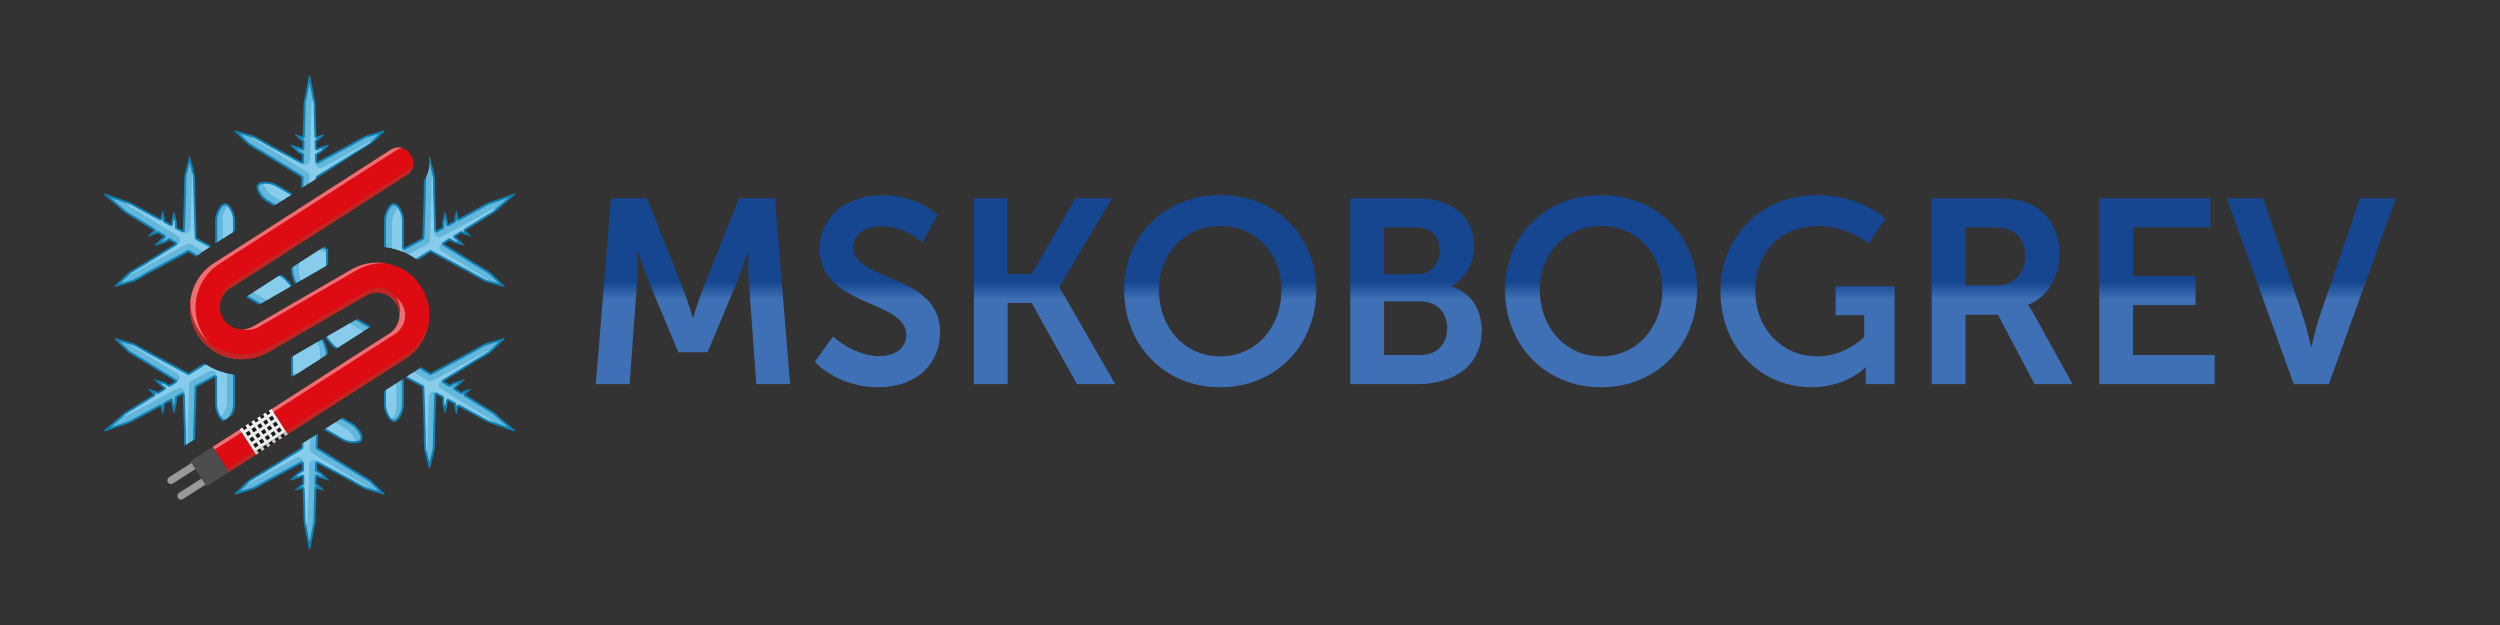
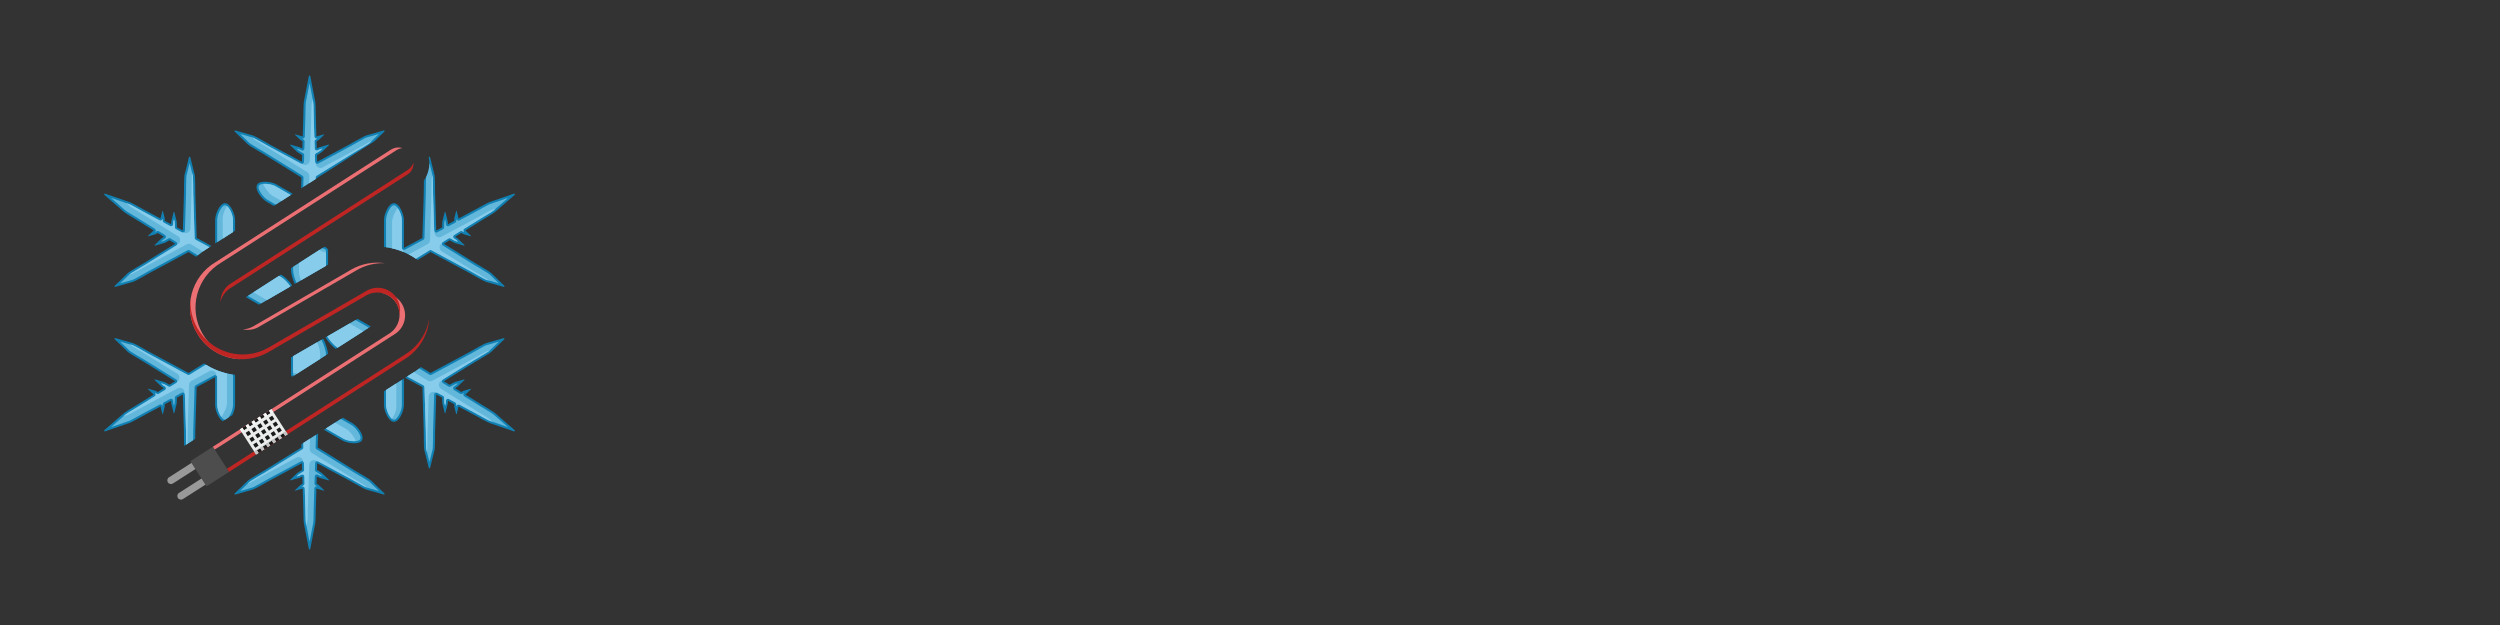
<svg xmlns="http://www.w3.org/2000/svg" xml:space="preserve" width="120mm" height="30mm" style="shape-rendering:geometricPrecision; text-rendering:geometricPrecision; image-rendering:optimizeQuality; fill-rule:evenodd; clip-rule:evenodd" viewBox="0 0 12000000 3000000">
  <rect x="0" y="0" width="12000000" height="3000000" fill="#333333" stroke="none" />
  <defs>
    <style type="text/css">  .fil0 {fill:#1181B4} .fil1 {fill:#63B7DB} .fil2 {fill:#88CCEB} .fil8 {fill:#1A1A1A;fill-rule:nonzero} .fil3 {fill:#4D4D4D;fill-rule:nonzero} .fil5 {fill:#999999;fill-rule:nonzero} .fil7 {fill:#BE2523;fill-rule:nonzero} .fil10 {fill:#C2C2C2;fill-rule:nonzero} .fil4 {fill:#DE0B12;fill-rule:nonzero} .fil6 {fill:#EB6F73;fill-rule:nonzero} .fil9 {fill:#EBECEC;fill-rule:nonzero} .fil11 {fill:whitesmoke;fill-rule:nonzero} .fil12 {fill:url(#id0)}  </style>
    <linearGradient id="id0" gradientUnits="userSpaceOnUse" x1="7.18e+006" y1="936530" x2="7.18e+006" y2="1.85883e+006">
      <stop offset="0" style="stop-color:#15468F" />
      <stop offset="0.451" style="stop-color:#15468F" />
      <stop offset="0.541" style="stop-color:#3F70B5" />
      <stop offset="1" style="stop-color:#3F70B5" />
    </linearGradient>
  </defs>
  <g id="Слой_x0020_1">
    <g id="_1274884672">
      <g>
        <path class="fil0" d="M504810 929730l116760 40160c10870,3750 53890,28190 64030,33630l85060 45690c110,-1270 220,-2220 350,-2750l8440 -33480c150,-610 610,-1080 1240,-1080 630,0 1090,470 1240,1080l8430 33480c410,1650 650,7350 770,13740l30250 16240c180,-6570 460,-11980 920,-13780l11190 -44430c200,-810 810,-1430 1650,-1430 830,0 1440,620 1650,1430l11180 44430c780,3080 1050,16740 1190,28700l28410 15250 5400 -175690c320,-10470 80,-80640 2630,-90810l21500 -85360c380,-1550 1560,-2740 3160,-2740 1600,-10 2790,1190 3160,2740l21500 85360c2560,10160 2320,80340 2630,90810l6510 211410 70650 37940 -20030 12850c-19130,11410 -36880,24620 -53050,39380l-36660 -22690 -186140 99960c-9230,4960 -69890,40260 -79970,43130l-84670 24070c-1540,440 -3160,10 -3950,-1370 -800,-1390 -360,-3000 780,-4120l63190 -61290c7520,-7300 68420,-42180 77320,-47690l149280 -92410 -27330 -16930c-10420,5870 -22400,12460 -25460,13330l-44060 12530c-810,220 -1650,10 -2070,-720 -410,-720 -180,-1560 410,-2140l32890 -31910c1330,-1290 5870,-4240 11480,-7680l-29190 -18070c-5600,3070 -10650,5730 -12290,6190l-33210 9440c-600,180 -1230,20 -1550,-530 -320,-550 -140,-1180 310,-1610l24780 -24050c390,-380 1160,-960 2210,-1670l-82110 -50830c-9780,-6060 -52450,-31090 -61130,-38640l-93170 -81040c-1320,-1160 -1740,-3000 -860,-4520 880,-1520 2680,-2080 4350,-1510zm527800 239050l0 -112680c0,-27550 21610,-80790 47640,-80800 26230,10 48120,52840 48120,80800l0 51230 -95760 61450zm316110 149390l5050 2920c13390,7720 33070,26810 48900,48710l-159880 92620 -58700 -33890c-1280,-740 -2390,-1600 -3350,-2570l167980 -107790zm65850 44730c-11050,-24650 -17730,-51220 -17730,-66680l0 -8920 160520 -103000c9790,3590 17370,9420 17370,18700l0 67110 -160160 92790zm-100480 -374730l-34040 -19650c-24210,-13980 -59020,-59350 -45910,-82060 13020,-22550 69940,-14640 93790,-870l76870 44380 -90710 58200zm131190 -84180l1600 -51970 -179820 -111340c-8910,-5500 -69810,-40390 -77330,-47680l-63180 -61300c-1150,-1100 -1590,-2730 -790,-4110 800,-1380 2420,-1810 3950,-1370l84680 24070c10080,2860 70730,38160 79960,43120l154860 83160 990 -32220c-10290,-6090 -21980,-13170 -24260,-15380l-32890 -31910c-600,-570 -820,-1410 -410,-2130 420,-730 1260,-950 2060,-720l44070 12520c1790,510 6620,2970 12400,6100l1050 -34310c-5470,-3310 -10290,-6360 -11500,-7540l-24780 -24040c-450,-440 -630,-1070 -310,-1620 310,-540 940,-710 1540,-530l33220 9440c520,140 1410,520 2550,1060l2970 -96510c350,-11490 690,-60980 2890,-72270l23600 -121190c330,-1720 1720,-3010 3480,-3010 1760,0 3150,1290 3480,3010l23600 121190c2190,11300 2540,60770 2890,72270l2970 96520c1140,-550 2030,-930 2560,-1070l33210 -9440c600,-180 1240,-10 1550,530 320,550 140,1180 -310,1620l-24780 24040c-1220,1180 -6040,4230 -11510,7540l1050 34310c5780,-3120 10610,-5590 12400,-6100l44070 -12520c810,-230 1650,-10 2070,720 410,720 190,1560 -420,2130l-32880 31910c-2280,2210 -13980,9290 -24270,15380l990 32130 154680 -83070c9220,-4960 69880,-40260 79960,-43120l84670 -24070c1530,-440 3160,-10 3960,1370 800,1380 360,3010 -800,4110l-48070 46640 -226920 145600 -45160 27970 30 990 -79620 51090zm397820 281690l0 -129580c10,-27960 21890,-80790 48120,-80800 26030,10 47640,53250 47650,80800l0 133780 88550 -47550 6500 -211410c210,-6910 180,-39790 870,-64290 23900,-32880 30860,-73450 23210,-111690l50 -190c380,-1550 1560,-2750 3160,-2740 1600,0 2780,1190 3170,2740l21490 85360c2560,10170 2310,80340 2640,90810l5400 175690 28400 -15250c140,-11960 420,-25620 1200,-28700l11180 -44430c200,-810 820,-1430 1650,-1430 830,0 1440,620 1650,1430l11190 44430c450,1800 740,7210 910,13780l30250 -16240c130,-6390 360,-12090 770,-13740l8440 -33480c140,-610 610,-1080 1230,-1080 630,0 1100,470 1250,1080l8430 33480c130,530 250,1480 350,2750l85070 -45690c10130,-5440 53150,-29880 64030,-33630l116760 -40160c1660,-570 3460,-10 4340,1510 880,1520 460,3360 -860,4520l-93160 81040c-8690,7550 -51360,32580 -61140,38640l-82100 50830c1040,710 1820,1290 2210,1670l24770 24050c450,430 630,1060 310,1610 -310,550 -940,710 -1550,530l-33210 -9440c-1630,-460 -6680,-3120 -12290,-6190l-29180 18070c5600,3440 10140,6390 11480,7680l32880 31910c600,580 830,1420 410,2140 -410,730 -1250,940 -2060,720l-44070 -12530c-3050,-870 -15030,-7460 -25460,-13330l-27320 16930 149270 92410c8910,5510 69810,40390 77330,47690l63180 61290c1140,1120 1590,2730 790,4120 -800,1380 -2420,1810 -3960,1370l-84670 -24070c-10080,-2870 -70740,-38170 -79960,-43130l-186150 -99960 -61510 38090c-32540,-24010 -69560,-41980 -109520,-52680 -17280,-4630 -34790,-7800 -52370,-9540zm-126600 344830l63240 36510 -168290 107740c-15090,-10950 -35010,-32080 -49480,-54720l154530 -89530zm304090 231440l45820 28370 186330 -100070c9230,-4960 69890,-40260 79960,-43130l84680 -24070c1530,-430 3150,-10 3950,1380 810,1380 360,3000 -780,4110l-63180 61300c-7530,7300 -68430,42170 -77340,47680l-149450 92530 27420 16970c10420,-5870 22400,-12450 25450,-13320l44070 -12530c810,-230 1650,-10 2060,710 420,730 190,1570 -410,2150l-32880 31910c-1330,1280 -5880,4240 -11480,7680l29190 18070c5600,-3080 10650,-5730 12280,-6190l33210 -9440c610,-180 1240,-10 1550,530 320,550 140,1180 -310,1610l-24770 24040c-390,380 -1170,970 -2210,1680l82100 50830c9780,6050 52460,31090 61140,38640l93160 81040c1330,1150 1740,2990 860,4510 -870,1520 -2680,2080 -4340,1510l-116760 -40160c-10880,-3740 -53890,-28180 -64030,-33630l-85070 -45690c-100,1270 -220,2220 -350,2760l-8430 33480c-150,610 -620,1070 -1250,1080 -620,0 -1090,-470 -1230,-1080l-8440 -33480c-410,-1650 -640,-7360 -770,-13750l-30250 -16240c-170,6570 -460,11990 -910,13790l-11190 44430c-210,810 -820,1430 -1650,1430 -830,0 -1450,-620 -1650,-1430l-11180 -44430c-780,-3080 -1060,-16750 -1200,-28710l-28310 -15210 -5400 175490c-320,10470 -70,80650 -2630,90810l-21500 85360c-380,1550 -1560,2750 -3160,2750 -1600,0 -2780,-1200 -3170,-2750l-21490 -85360c-2560,-10160 -2320,-80340 -2640,-90810l-6500 -211190 -82830 -44490 33820 -21650c14900,-8880 28960,-18870 42090,-29820zm-81720 55190l-10 126960c0,27540 -21610,80790 -47640,80790 -26230,0 -48110,-52840 -48120,-80790l0 -65650 95770 -61310zm-387220 -191120c12880,24810 21370,53910 22850,72400l-172080 110160c-3430,-2990 -5580,-6700 -5580,-11560l0 -81310 154810 -89690zm93970 378860l46100 26620c24210,13980 59020,59350 45910,82060 -13020,22550 -69940,14640 -93790,870l-89040 -51400 90820 -58150zm-118680 75990l-2070 67240 179650 111230c8910,5500 69810,40390 77330,47680l63170 61300c1160,1100 1600,2730 800,4110 -800,1380 -2430,1810 -3960,1370l-84670 -24070c-10080,-2860 -70740,-38160 -79960,-43120l-154680 -83070 -990 32130c10290,6090 21990,13170 24270,15380l32880 31910c610,570 830,1410 420,2130 -420,730 -1260,950 -2070,720l-44070 -12520c-1790,-510 -6620,-2980 -12400,-6100l-1050 34310c5470,3310 10290,6360 11510,7540l24780 24040c450,440 630,1070 310,1620 -310,540 -950,710 -1550,530l-33210 -9440c-530,-140 -1420,-520 -2560,-1070l-2970 96520c-350,11500 -700,60970 -2890,72270l-23600 121190c-330,1720 -1720,3010 -3480,3010 -1760,0 -3150,-1290 -3480,-3010l-23600 -121190c-2200,-11290 -2540,-60780 -2890,-72270l-2970 -96510c-1140,540 -2030,920 -2550,1060l-33220 9440c-600,180 -1230,10 -1540,-530 -320,-550 -140,-1180 310,-1620l24780 -24040c1210,-1180 6030,-4230 11500,-7540l-1050 -34310c-5780,3130 -10610,5590 -12400,6100l-44070 12520c-800,230 -1640,10 -2060,-720 -410,-720 -190,-1560 410,-2130l32890 -31910c2280,-2210 13970,-9290 24260,-15380l-990 -32220 -154860 83160c-9230,4960 -69880,40260 -79960,43120l-84680 24070c-1530,440 -3150,10 -3950,-1370 -800,-1380 -360,-3010 790,-4110l63180 -61300c7520,-7290 68420,-42180 77330,-47680l179820 -111340 -470 -15570 80530 -51560zm-399370 -281920c530,2700 800,5480 800,8320l0 136830c0,13230 -4910,32030 -12850,48170l-46160 29550c-20900,-11710 -36750,-54140 -36750,-77720l0 -133800 -88650 47610 -6500 211190c-140,4520 -170,20220 -370,37400l-53120 34010c-930,-24730 -860,-63810 -1090,-71410l-5400 -175490 -28320 15210c-130,11960 -410,25630 -1190,28710l-11180 44430c-210,810 -820,1430 -1650,1430 -840,0 -1450,-620 -1650,-1430l-11190 -44430c-460,-1800 -740,-7220 -920,-13790l-30250 16240c-130,6390 -360,12100 -770,13750l-8430 33480c-150,610 -610,1080 -1240,1080 -630,-10 -1090,-470 -1240,-1080l-8440 -33480c-130,-540 -240,-1490 -350,-2760l-85060 45690c-10140,5450 -53160,29890 -64040,33630l-116760 40160c-1660,570 -3460,10 -4340,-1510 -880,-1520 -460,-3360 860,-4510l93160 -81040c8680,-7550 51360,-32590 61140,-38640l82110 -50830c-1050,-710 -1820,-1300 -2210,-1680l-24780 -24040c-450,-430 -630,-1060 -310,-1610 320,-540 950,-710 1550,-530l33210 9440c1640,460 6680,3110 12280,6190l29190 -18070c-5600,-3440 -10140,-6400 -11470,-7680l-32890 -31910c-590,-580 -820,-1420 -410,-2150 420,-720 1260,-940 2070,-710l44060 12530c3060,870 15030,7450 25450,13320l27420 -16970 -149450 -92530c-8910,-5510 -69810,-40380 -77330,-47680l-63180 -61300c-1140,-1110 -1590,-2730 -790,-4110 800,-1390 2420,-1810 3950,-1380l84680 24070c10070,2870 70740,38170 79960,43130l186330 100070 73860 -45730c29860,20220 63150,35540 98770,45080 16460,4410 33140,7500 49880,9280z" />
        <path class="fil1" d="M532810 949910l68220 59360c7300,6350 20480,13780 28910,18950 10280,6300 20700,12390 30940,18730l82100 50830c2960,1830 4640,4780 4730,8250 80,3470 -1470,6500 -4340,8460 -300,210 -630,430 -810,550 3110,-1230 7240,-3710 10120,-5290 3240,-1780 6910,-1690 10050,260l29190 18070c3030,1880 4730,4940 4730,8500 -10,3560 -1720,6620 -4760,8490 -2850,1750 -7390,4320 -9750,6340l-9310 9030 12300 -3490c6350,-2220 17310,-9020 23450,-12480 3260,-1830 6980,-1760 10150,210l27330 16920c3020,1870 4720,4930 4720,8490 0,3550 -1700,6610 -4720,8480l-149280 92410c-12830,7950 -26200,15430 -39200,23190 -8020,4790 -16030,9610 -23920,14620 -3340,2110 -9740,5890 -12510,8550l-44050 42740 59040 -16780c3690,-1070 10160,-4720 13660,-6550 8280,-4330 16460,-8860 24620,-13410 13220,-7370 26380,-15210 39690,-22350l186140 -99980c3220,-1720 6860,-1620 9970,310l39220 24280c14020,-12000 29140,-22880 45240,-32480l10420 -6680 -65760 -35320c-3230,-1740 -5140,-4830 -5250,-8490l-6510 -211400c-460,-15090 -250,-30420 -480,-45540 -140,-9350 -310,-18700 -700,-28030 -160,-3950 -240,-11390 -1150,-15110l-14990 -59510 -14980 59510c-930,3720 -1000,11160 -1160,15110 -390,9330 -560,18690 -700,28030 -220,15120 -20,30450 -470,45540l-5410 175690c-110,3550 -1900,6550 -4990,8330 -3070,1780 -6570,1840 -9700,150l-28410 -15250c-3290,-1760 -5220,-4950 -5260,-8670 -80,-7060 320,-19950 -880,-26390l-3170 -12550 -3120 12380c-610,3230 -570,8450 -660,11790 -100,3560 -1890,6580 -4970,8360 -3080,1790 -6590,1850 -9720,160l-30250 -16240c-3260,-1750 -5180,-4890 -5250,-8590 -70,-3380 20,-8380 -460,-11400 -40,330 -70,680 -90,990 -270,3470 -2120,6310 -5170,7970 -3040,1670 -6440,1680 -9500,40l-85060 -45680c-10610,-5710 -21100,-11690 -31700,-17430 -8690,-4720 -21720,-12420 -30860,-15570l-85510 -29410zm656860 470320l63080 36420 141160 -81780c-13250,-18290 -30410,-36650 -45130,-45140l-9510 -5490 -149600 95990zm-201520 330380l-77840 48190c-3110,1930 -6740,2040 -9970,310l-186330 -100070c-13310,-7140 -26470,-14990 -39680,-22350 -8160,-4560 -16350,-9090 -24630,-13420 -3490,-1830 -9970,-5480 -13660,-6550l-59030 -16780 44040 42740c2780,2660 9180,6440 12520,8560 7880,5000 15900,9830 23920,14620 12990,7750 26370,15230 39200,23180l149450 92520c3020,1880 4730,4930 4730,8490 0,3560 -1710,6610 -4730,8490l-27420 16960c-3170,1970 -6880,2050 -10140,220 -6150,-3460 -17100,-10260 -23280,-12420l-12460 -3540 9170 8900c2490,2140 7030,4710 9870,6460 3040,1860 4750,4920 4760,8490 10,3560 -1690,6620 -4730,8490l-29180 18070c-3150,1950 -6830,2050 -10070,260 -2960,-1630 -7240,-4200 -10100,-5300 260,200 550,380 800,560 2870,1960 4420,4980 4340,8460 -90,3470 -1770,6420 -4730,8260l-82090 50830c-10250,6330 -20670,12430 -30940,18730 -8440,5160 -21610,12590 -28910,18940l-68220 59360 85500 -29410c9150,-3150 22180,-10850 30870,-15560 10600,-5750 21090,-11730 31690,-17430l85070 -45690c3060,-1640 6460,-1630 9500,40 3050,1650 4900,4510 5170,7970 30,360 60,770 70,980 490,-3300 410,-8110 480,-11390 80,-3700 2000,-6830 5250,-8580l30250 -16250c3130,-1690 6640,-1630 9720,160 3080,1790 4870,4800 4970,8360 90,3340 50,8560 620,11620l3170 12560 3110 -12380c1250,-6610 850,-19500 930,-26560 40,-3730 1970,-6910 5250,-8680l28320 -15210c3140,-1680 6640,-1630 9710,160 3090,1770 4880,4770 4990,8320l5400 175490c460,15090 250,30420 480,45540 90,6640 210,13280 400,19920l33300 -21310c190,-14670 10,-29510 450,-44140l6510 -211200c110,-3660 2020,-6750 5250,-8480l88650 -47610c3180,-1700 6740,-1630 9840,230 3090,1850 4850,4950 4850,8560l10 133800c0,11670 4210,26070 8630,36780 4000,9710 16250,33900 28940,34030l15620 -10010c6450,-7860 11620,-18400 14010,-24160 4450,-10710 8600,-24970 8600,-36640l0 -136830c0,-3310 -490,-6550 -1410,-9630 -13190,-1840 -26300,-4490 -39290,-7970 -31990,-8570 -62110,-21800 -89540,-39060zm418670 -40680l0 87090c0,2200 1940,4160 4570,5830l153370 -98190 0 -860c0,-20170 -10310,-50250 -21820,-72730l-136120 78860zm49380 416220l660 21550c110,3660 -1610,6860 -4720,8780l-179830 111340c-12840,7950 -26210,15430 -39200,23180 -8020,4790 -16030,9620 -23930,14620 -3330,2120 -9730,5900 -12500,8560l-44050 42730 59030 -16780c3700,-1060 10160,-4720 13670,-6550 8270,-4320 16470,-8850 24630,-13400 13210,-7380 26370,-15220 39670,-22360l154860 -83170c3130,-1680 6620,-1630 9700,150 3090,1780 4880,4780 4990,8340l990 32220c110,3730 -1680,6990 -4890,8890 -6060,3600 -17430,9690 -22400,13960l-9300 9020 12300 -3490c3100,-1080 7600,-3730 10540,-5320 3130,-1700 6640,-1660 9730,120 3080,1770 4880,4780 4990,8340l1050 34320c120,3690 -1630,6920 -4800,8840 -2890,1750 -7270,4180 -9650,6100 310,-140 620,-280 910,-420 3130,-1490 6520,-1320 9480,490 2970,1800 4680,4740 4790,8210l2960 96510c370,12040 440,24110 750,36170 270,9880 110,25000 1970,34500l17280 88760 17280 -88760c1860,-9500 1700,-24620 1970,-34500 320,-12060 380,-24130 750,-36170l2960 -96510c110,-3480 1820,-6410 4790,-8220 2960,-1800 6350,-1980 9480,-480 330,150 700,330 900,420 -2620,-2070 -6830,-4410 -9640,-6110 -3170,-1910 -4920,-5140 -4810,-8840l1060 -34310c110,-3560 1910,-6570 4990,-8340 3090,-1780 6600,-1820 9730,-130 2940,1600 7440,4250 10380,5280l12470 3540 -9180 -8900c-5090,-4390 -16460,-10480 -22530,-14080 -3210,-1900 -5000,-5160 -4890,-8890l980 -32130c120,-3550 1910,-6550 4990,-8330 3080,-1780 6580,-1830 9710,-150l154670 83070c13310,7140 26470,14980 39680,22360 8160,4550 16350,9080 24620,13400 3510,1830 9980,5490 13670,6550l59030 16780 -44040 -42730c-2770,-2660 -9170,-6430 -12510,-8560 -7890,-5000 -15910,-9830 -23930,-14620 -12980,-7750 -26350,-15230 -39190,-23180l-179650 -111220c-3110,-1930 -4830,-5130 -4720,-8800l1850 -60420 -60550 38770zm108070 -69180l84560 48820c10100,5830 24670,9390 36160,10930 10450,1390 37640,2870 44000,-8140 6480,-11240 -8270,-34120 -14830,-42670 -7060,-9200 -17320,-19930 -27430,-25770l-50570 -29200 -71890 46030zm6410 -441970c13130,20310 32880,43170 49870,53930l149730 -95860 -63730 -36790 -135870 78720zm282400 257070l0 72030c0,11670 4160,25930 8600,36640 4120,9950 16560,34170 29540,34170 12720,0 25030,-24290 29040,-34030 4420,-10710 8630,-25110 8630,-36780l0 -120570 -75810 48540zm101220 -64810l77930 41860c3230,1730 5140,4820 5260,8480l6500 211200c460,15090 250,30410 480,45530 130,9350 310,18700 690,28030 170,3960 240,11390 1160,15110l14990 59510 14980 -59510c920,-3720 1000,-11150 1160,-15110 390,-9330 560,-18680 700,-28030 220,-15120 10,-30450 470,-45540l5400 -175490c110,-3550 1910,-6550 4990,-8320 3080,-1790 6580,-1840 9710,-160l28320 15210c3280,1770 5210,4950 5250,8680 80,7060 -320,19950 890,26390l3160 12550 3120 -12390c610,-3230 570,-8450 660,-11790 100,-3560 1890,-6570 4970,-8360 3090,-1790 6590,-1850 9720,-160l30250 16250c3260,1750 5180,4880 5250,8580 80,3380 -10,8380 470,11410 30,-340 60,-680 80,-1000 270,-3460 2120,-6320 5170,-7970 3050,-1670 6440,-1680 9500,-40l85070 45690c10610,5700 21100,11680 31700,17430 8690,4710 21710,12410 30860,15560l85510 29410 -68230 -59360c-7290,-6350 -20470,-13780 -28900,-18940 -10280,-6300 -20700,-12400 -30940,-18730l-82100 -50830c-2960,-1840 -4640,-4790 -4730,-8260 -70,-3480 1480,-6500 4340,-8460 290,-200 620,-410 790,-540 -3100,1230 -7220,3700 -10080,5280 -3250,1790 -6920,1690 -10070,-260l-29190 -18070c-3030,-1870 -4730,-4930 -4730,-8490 10,-3570 1720,-6630 4760,-8490 2850,-1750 7390,-4320 9750,-6350l9290 -9020 -12290 3490c-6340,2220 -17300,9020 -23440,12480 -3260,1830 -6980,1750 -10150,-220l-27420 -16960c-3020,-1880 -4720,-4930 -4720,-8490 0,-3560 1700,-6610 4720,-8490l149450 -92520c12840,-7950 26220,-15430 39210,-23180 8010,-4790 16030,-9620 23920,-14620 3340,-2120 9740,-5900 12510,-8560l44050 -42740 -59040 16780c-3690,1070 -10160,4720 -13660,6550 -8280,4330 -16470,8860 -24620,13420 -13220,7360 -26380,15210 -39690,22350l-186330 100070c-3220,1730 -6850,1620 -9970,-310l-48800 -30210c-10730,8380 -22030,16120 -33860,23180l-24200 15490zm41870 -565650l65080 -40290c3110,-1930 6750,-2030 9970,-310l186150 99980c13300,7140 26460,14980 39680,22350 8160,4550 16350,9080 24630,13410 3490,1830 9960,5480 13660,6550l59030 16780 -44050 -42740c-2760,-2660 -9170,-6440 -12500,-8550 -7900,-5010 -15910,-9830 -23930,-14620 -12990,-7760 -26360,-15240 -39200,-23190l-149270 -92410c-3030,-1870 -4730,-4930 -4730,-8480 0,-3560 1700,-6620 4730,-8490l27320 -16920c3180,-1970 6900,-2040 10150,-210 6140,3460 17110,10260 23290,12420l12460 3550 -9180 -8910c-2480,-2140 -7030,-4710 -9880,-6460 -3030,-1870 -4750,-4930 -4750,-8490 -10,-3560 1690,-6620 4720,-8500l29190 -18070c3150,-1950 6820,-2040 10060,-260 2970,1640 7260,4210 10120,5310 -270,-200 -560,-390 -820,-570 -2860,-1960 -4420,-4990 -4330,-8460 80,-3470 1770,-6420 4720,-8250l82110 -50830c10230,-6340 20660,-12430 30940,-18730 8420,-5170 21600,-12600 28900,-18950l68230 -59360 -85510 29410c-9150,3150 -22180,10850 -30870,15570 -10600,5740 -21080,11720 -31700,17430l-85060 45680c-3060,1640 -6450,1630 -9500,-40 -3050,-1660 -4900,-4500 -5170,-7970 -30,-360 -50,-760 -70,-980 -490,3300 -410,8110 -480,11390 -70,3700 -1990,6840 -5250,8590l-30250 16240c-3130,1690 -6630,1630 -9720,-160 -3080,-1780 -4870,-4800 -4970,-8360 -90,-3340 -50,-8560 -620,-11610l-3160 -12560 -3120 12380c-1250,6610 -840,19500 -930,26560 -40,3720 -1970,6910 -5260,8670l-28410 15250c-3130,1690 -6620,1630 -9700,-150 -3080,-1780 -4870,-4780 -4990,-8330l-5400 -175690c-460,-15090 -260,-30420 -470,-45540 -140,-9340 -320,-18700 -710,-28030 -160,-3950 -230,-11390 -1150,-15110l-14990 -59510 -240 940c100,22560 -4940,45050 -15580,65510 -170,2990 -240,6070 -320,8170 -390,9330 -560,18680 -700,28030 -230,15120 -20,30450 -480,45540l-6500 211400c-110,3660 -2020,6750 -5260,8490l-88540 47550c-3180,1710 -6750,1630 -9840,-230 -3100,-1850 -4860,-4950 -4860,-8560l0 -133780c0,-11680 -4210,-26070 -8620,-36780 -4020,-9750 -16330,-34040 -29050,-34040 -12980,0 -25420,24220 -29540,34170 -4440,10710 -8600,24970 -8600,36650l0 130740c14230,1850 28380,4630 42390,8380 36390,9750 70350,25530 100700,46390zm-431410 34270l0 -72880c0,-6560 -12400,-10070 -17170,-11240l-1340 -320 -139430 89460 0 15320c0,16980 7300,41010 16500,61610l141440 -81950zm-49650 -416690l-210 -6970c-110,-3670 1610,-6870 4720,-8800l179650 -111220c12840,-7950 26210,-15430 39190,-23180 8020,-4790 16040,-9620 23930,-14620 3340,-2130 9740,-5900 12510,-8560l44040 -42730 -59020 16780c-3700,1060 -10170,4720 -13680,6550 -8270,4320 -16460,8850 -24620,13400 -13210,7380 -26370,15220 -39680,22360l-154670 83070c-3130,1680 -6630,1630 -9710,-150 -3080,-1780 -4870,-4780 -4990,-8330l-980 -32130c-110,-3730 1680,-6990 4890,-8890 6070,-3600 17440,-9690 22400,-13960l9300 -9020 -12300 3490c-3100,1080 -7600,3730 -10540,5330 -3130,1690 -6640,1650 -9730,-130 -3080,-1770 -4880,-4780 -4990,-8340l-1060 -34310c-110,-3700 1640,-6930 4810,-8840 2890,-1750 7270,-4180 9660,-6110 -310,140 -630,280 -920,420 -3130,1500 -6520,1320 -9480,-480 -2970,-1810 -4680,-4740 -4790,-8220l-2960 -96510c-370,-12040 -430,-24110 -750,-36170 -270,-9880 -110,-25000 -1970,-34500l-17280 -88760 -17280 88760c-1860,9500 -1700,24620 -1970,34500 -310,12060 -380,24130 -750,36170l-2960 96510c-110,3470 -1820,6410 -4790,8210 -2960,1810 -6350,1980 -9480,490 -330,-150 -690,-330 -890,-420 2610,2070 6820,4410 9630,6100 3170,1920 4920,5150 4800,8840l-1050 34320c-110,3560 -1910,6570 -4990,8340 -3090,1780 -6600,1820 -9730,120 -2940,-1590 -7440,-4240 -10370,-5270l-12470 -3540 9170 8900c5100,4390 16470,10480 22530,14080 3210,1900 5000,5160 4890,8890l-990 32220c-110,3560 -1900,6560 -4990,8340 -3080,1780 -6570,1830 -9700,150l-154860 -83170c-13300,-7140 -26460,-14980 -39670,-22360 -8160,-4550 -16360,-9080 -24630,-13400 -3510,-1830 -9970,-5490 -13670,-6550l-59030 -16780 44050 42730c2770,2660 9170,6440 12500,8560 7900,5000 15910,9830 23930,14620 12990,7750 26360,15230 39200,23180l179830 111340c3110,1920 4830,5120 4720,8780l-1390 45130 59640 -38260zm-119770 76840l-72400 -41800c-10100,-5830 -24680,-9390 -36160,-10930 -10440,-1390 -37640,-2870 -43990,8140 -6490,11240 8260,34120 14820,42670 7060,9200 17320,19930 27430,25770l38500 22230 71800 -46080zm-276950 177710l0 -57640c0,-11680 -4150,-25940 -8600,-36650 -4120,-9950 -16560,-34170 -29540,-34170 -12720,0 -25030,24290 -29040,34040 -4420,10710 -8630,25100 -8630,36780l0 106280 75810 -48640z" />
        <path class="fil2" d="M849690 1174690c-800,1560 -2020,2880 -3630,3880l-149280 92410c-12830,7950 -26200,15430 -39200,23190 -8020,4790 -16030,9610 -23920,14620 -3230,2040 -9320,5640 -12220,8290 210,240 540,350 860,260l12060 -3320c3620,-1050 7900,-3820 11310,-5610 8180,-4280 16260,-8750 24330,-13250 13310,-7420 26420,-15230 39850,-22440l186140 -99980c7150,-3830 15550,-3530 22440,700l54830 33610c6930,-4900 14070,-9550 21420,-13930l10420 -6680 -65760 -35320c-3230,-1740 -5140,-4830 -5250,-8490l-6510 -211400c-460,-15090 -250,-30420 -480,-45540 -140,-9350 -310,-18700 -700,-28030 -160,-3950 -240,-11390 -1150,-15110l-2610 -10370c-110,-40 -230,-40 -350,-30 -410,40 -720,380 -740,790l-140 2650c-860,3510 -620,8680 -770,12460 -390,9230 -560,18460 -690,27700 -230,15240 -20,30500 -490,45740l-5400 175690c-240,7860 -4390,14800 -11200,18730 -6820,3940 -14840,4120 -21770,400l-190 -280c-2640,970 -5470,760 -8050,-630l-28410 -15250c-3290,-1760 -5220,-4950 -5260,-8670 -80,-7060 320,-19950 -880,-26390l-3170 -12550 -3120 12380c-610,3230 -570,8450 -660,11790 -100,3560 -1890,6580 -4970,8360 -3080,1790 -6590,1850 -9720,160l-30250 -16240c-3260,-1750 -5180,-4890 -5250,-8590 -70,-3380 20,-8380 -460,-11400 -40,330 -70,680 -90,990 -270,3470 -2120,6310 -5170,7970 -3040,1670 -6440,1680 -9500,40l-85060 -45680c-10610,-5710 -21100,-11690 -31700,-17430 -8690,-4720 -21720,-12420 -30860,-15570l-9630 -3310 -90 130c-200,350 -130,790 180,1060l14500 12550c7980,6910 18230,12200 27230,17730 10300,6300 20730,12400 30990,18760 57670,35690 115100,71770 172760,107470 6690,4140 10620,11210 10620,19070 0,7880 -3930,14940 -10620,19080l-4570 2830zm366750 228370l64520 37250 112950 -65440c-13250,-18290 -30410,-36650 -45130,-45140l-9500 -5490 -122840 78820zm-228290 347550l-77830 48180c-3120,1940 -6750,2050 -9980,310l-186330 -100060c-13310,-7150 -26470,-14990 -39680,-22360 -8160,-4550 -16350,-9080 -24620,-13410 -3500,-1830 -9980,-5480 -13660,-6550l-10290 -2930c-80,80 -150,180 -200,280 -160,380 -30,820 320,1050l2210 1450c2620,2500 7210,4860 10410,6890 7800,4950 15720,9710 23650,14450 13090,7810 26400,15260 39370,23280l149450 92530c6690,4150 10620,11210 10620,19080 10,7860 -3850,14900 -10550,19040l-330 20c-470,2780 -2080,5120 -4570,6670l-27410 16970c-3170,1960 -6890,2050 -10150,210 -6150,-3450 -17100,-10240 -23280,-12420l-12450 -3530 9160 8890c2490,2140 7030,4720 9880,6470 3040,1860 4750,4920 4760,8480 0,3560 -1700,6630 -4730,8500l-29190 18070c-3150,1960 -6820,2050 -10070,260 -2950,-1630 -7240,-4200 -10100,-5310 270,210 550,400 820,580 2860,1970 4400,4990 4320,8460 -90,3470 -1770,6420 -4720,8240l-82100 50830c-10240,6340 -20660,12430 -30940,18740 -8430,5160 -21610,12590 -28910,18940l-7680 6690 70 140c200,350 620,500 1000,370l18110 -6280c9980,-3460 19700,-9690 28980,-14720 10610,-5770 21100,-11750 31740,-17460 59750,-32100 119710,-63790 179460,-95880 6930,-3720 15010,-3600 21830,340 6810,3930 10970,10870 11210,18740l160 5360c950,1490 1480,3210 1550,5090l5390 175490c460,15090 250,30420 480,45540 90,6630 210,13280 410,19920l6020 -3850c340,-8770 500,-17550 640,-26330 220,-15240 10,-30490 480,-45730l6500 -211190c240,-8100 4700,-15220 11810,-19090l86170 -46770c7010,-3810 15280,-3580 22120,520 6860,4100 10930,11260 10930,19250l0 1110c2670,1880 4180,4780 4180,8130l0 133800c0,11660 4210,26060 8630,36780 1910,4630 5700,12570 10520,19610 100,-10 210,-30 310,-80 6080,-2880 16790,-26910 19590,-33680 3870,-9320 7660,-21750 7660,-31870l0 -136820c0,-1950 -270,-3850 -790,-5670 -3610,-840 -7220,-1740 -10820,-2700 -31990,-8570 -62110,-21800 -89540,-39060zm418520 -40600l0 77480c2060,790 4150,1470 6230,2180 4310,1460 8680,2740 13110,3820l110340 -70650 0 -26080c0,-14580 -6260,-35370 -14160,-53670l-115520 66920zm49390 416240l660 21520c110,3670 -1610,6860 -4720,8790l-179830 111340c-12850,7950 -26220,15430 -39210,23180 -8010,4800 -16030,9620 -23920,14620 -3330,2120 -9740,5900 -12510,8560l-7670 7450c30,110 80,210 150,310 240,330 680,440 1060,250l2350 -1200c3480,-1010 7830,-3810 11190,-5560 8180,-4290 16260,-8760 24320,-13260 13320,-7430 26430,-15240 39860,-22450l154850 -83170c6930,-3720 15020,-3590 21840,340 6810,3930 10970,10790 11220,18660l-150 290c2160,1810 3390,4360 3480,7290l1000 32230c110,3730 -1680,6990 -4890,8890 -6070,3600 -17430,9690 -22400,13960l-9290 9020 12290 -3500c3090,-1070 7600,-3730 10530,-5310 3130,-1700 6640,-1650 9730,120 3090,1770 4890,4780 5000,8340l1050 34310c120,3710 -1640,6930 -4810,8850 -2880,1750 -7270,4180 -9640,6090 310,-130 610,-280 910,-420 3130,-1490 6510,-1320 9480,490 2970,1810 4670,4750 4780,8210l2970 96520c370,12030 430,24110 750,36160 260,9880 110,25020 1960,34510l1950 10000 160 10c400,-10 740,-290 820,-690l3620 -18830c1990,-10360 1460,-21890 1730,-32450 320,-12070 380,-24150 750,-36220 2090,-67780 4620,-135560 6700,-203350 240,-7860 4400,-14800 11210,-18730 6810,-3940 14900,-4070 21830,-340l4730 2540c1750,-80 3520,320 5180,1210l154670 83070c13310,7140 26470,14990 39680,22350 8160,4550 16350,9080 24620,13420 3390,1770 9550,5240 13290,6430 110,-300 40,-640 -200,-880l-8900 -8780c-2730,-2600 -7270,-4930 -10510,-6990 -7810,-4950 -15720,-9710 -23650,-14450 -13090,-7820 -26400,-15260 -39370,-23280l-179640 -111230c-6890,-4260 -10830,-11680 -10620,-19770l1280 -48790 -31720 20320zm108070 -69190l84560 48810c10100,5830 24670,9390 36160,10920 4970,660 13740,1350 22250,690 40,-90 70,-200 80,-310 550,-6700 -14910,-27990 -19370,-33800 -6140,-8020 -15010,-17510 -23770,-22570l-55610 -32110 -44300 28370zm6420 -441980c13120,20330 32830,43170 49830,53960l122920 -78690 -61940 -35760c-1060,-610 -2180,-1200 -3350,-1780l-107460 62270zm282530 256990l0 72020c0,11670 4160,25920 8600,36630 2950,7130 10170,21580 18790,29200l70 -70c5050,-5240 11350,-16820 14140,-23610 3850,-9340 7680,-21900 7680,-32030l0 -113690 -49280 31550zm101220 -64810l77830 41800c3240,1740 5150,4830 5260,8490l6500 211400c460,15100 250,30410 480,45550 140,9340 310,18690 700,28020 160,3950 240,11380 1150,15110l2610 10370c120,40 230,40 350,30 410,-50 720,-380 750,-790l130 -2640c870,-3520 620,-8680 780,-12470 380,-9230 550,-18460 680,-27700 240,-15240 20,-30500 490,-45740l5410 -175690c230,-7860 4390,-14800 11200,-18730 6810,-3940 14840,-4120 21770,-400l180 280c2640,-970 5470,-760 8050,630l28410 15250c3290,1770 5220,4950 5260,8680 90,7050 -320,19930 890,26380l3160 12550 3120 -12390c610,-3220 570,-8440 660,-11780 100,-3560 1890,-6580 4970,-8370 3090,-1780 6590,-1840 9720,-150l30250 16240c3260,1750 5180,4890 5250,8590 70,3380 -10,8380 470,11400 30,-330 60,-680 80,-990 270,-3460 2120,-6320 5170,-7970 3050,-1670 6440,-1680 9500,-40l85060 45680c10620,5700 21100,11680 31700,17430 8690,4720 21720,12420 30870,15570l9630 3300 80 -120c210,-350 130,-790 -180,-1060l-14500 -12540c-7980,-6910 -18230,-12220 -27230,-17740 -10300,-6300 -20720,-12400 -30990,-18750 -57660,-35700 -115090,-71780 -172760,-107480 -6690,-4140 -10620,-11210 -10620,-19080 0,-7860 3930,-14940 10620,-19070l4570 -2830c800,-1550 2030,-2880 3640,-3880l149270 -92420c12840,-7950 26210,-15430 39200,-23180 8020,-4790 16030,-9620 23930,-14620 3220,-2040 9310,-5650 12210,-8290 -210,-240 -530,-350 -850,-260l-12070 3320c-3610,1050 -7900,3830 -11300,5610 -8180,4280 -16270,8750 -24340,13240 -13310,7430 -26420,15240 -39850,22460l-186140 99960c-7140,3840 -15540,3540 -22430,-690l-65850 -40350c-2870,1830 -5770,3630 -8700,5380l-24200 15490zm41870 -565650l64980 -40220c3120,-1940 6750,-2050 9980,-320l186330 100070c13310,7150 26470,14990 39680,22360 8160,4550 16350,9080 24620,13410 3510,1830 9980,5480 13670,6550l10290 2930c70,-80 140,-180 190,-290 160,-380 40,-810 -310,-1040l-2220 -1440c-2620,-2500 -7210,-4880 -10410,-6900 -7800,-4940 -15710,-9710 -23640,-14450 -13100,-7820 -26410,-15260 -39370,-23280l-149450 -92530c-6700,-4150 -10630,-11200 -10630,-19080 0,-7860 3860,-14900 10550,-19050l330 -10c480,-2780 2080,-5120 4570,-6670l27410 -16970c3180,-1970 6900,-2040 10150,-220 6150,3460 17100,10250 23290,12420l12450 3540 -9170 -8890c-2480,-2150 -7030,-4720 -9880,-6460 -3030,-1870 -4750,-4930 -4750,-8490 -10,-3570 1700,-6630 4720,-8500l29200 -18070c3140,-1950 6820,-2040 10060,-250 2960,1620 7250,4200 10110,5290 -280,-200 -560,-390 -830,-570 -2860,-1960 -4400,-4980 -4320,-8460 90,-3470 1770,-6420 4720,-8240l82100 -50830c10240,-6340 20670,-12430 30940,-18730 8430,-5170 21610,-12610 28910,-18960l7680 -6680 -70 -140c-200,-350 -610,-500 -1000,-370l-18110 6290c-9980,3450 -19690,9670 -28980,14720 -10610,5750 -21100,11740 -31740,17450 -59750,32090 -119700,63790 -179450,95880 -6930,3720 -15020,3590 -21840,-340 -6810,-3930 -10970,-10880 -11210,-18740l-160 -5370c-950,-1470 -1480,-3200 -1540,-5090l-5400 -175480c-460,-15090 -250,-30420 -470,-45540 -140,-9340 -310,-18700 -710,-28030 -150,-3810 -220,-10890 -1060,-14730 -310,60 -570,290 -660,610l-3160 12100c-890,3670 -640,8760 -790,12600 -380,9230 -550,18470 -690,27710 -230,15240 -20,30490 -490,45730l-6500 211190c-240,8100 -4700,15220 -11810,19080l-86160 46780c-1510,820 -3070,1450 -4670,1890 12020,6230 23610,13190 34720,20830zm-61030 -33000c-1350,-2910 -2070,-6130 -2070,-9490l0 -1110c-2680,-1880 -4180,-4790 -4180,-8130l-10 -133800c0,-11670 -4200,-26060 -8620,-36780 -1910,-4640 -5710,-12570 -10520,-19610 -110,10 -210,40 -310,80 -6080,2870 -16790,26920 -19600,33680 -3860,9320 -7660,21750 -7660,31870l0 126640c4460,1000 8890,2070 13300,3260 13590,3640 26820,8120 39670,13390zm-370340 67250l0 -63170c-2060,-790 -4140,-1470 -6230,-2170 -4370,-1500 -8800,-2780 -13290,-3870 -4680,-1130 -8710,-3660 -11690,-7100l-98470 63190 0 40680c0,11560 3930,27030 9500,42060l120180 -69620zm-49830 -416580l-210 -6870c-110,-3660 1610,-6870 4720,-8790l179820 -111340c12850,-7950 26220,-15430 39210,-23180 8010,-4800 16030,-9620 23920,-14620 3340,-2120 9740,-5900 12510,-8560l7670 -7440c-20,-120 -70,-220 -140,-310 -250,-340 -690,-450 -1060,-260l-2360 1200c-3470,1020 -7830,3810 -11180,5570 -8180,4280 -16270,8750 -24330,13250 -13320,7430 -26430,15240 -39850,22460l-154860 83160c-6930,3720 -15010,3590 -21830,-340 -6810,-3930 -10980,-10790 -11220,-18660l140 -290c-2150,-1810 -3390,-4360 -3480,-7290l-1000 -32230c-110,-3730 1680,-6990 4890,-8890 6080,-3600 17430,-9690 22400,-13960l9290 -9020 -12290 3490c-3090,1080 -7590,3730 -10530,5330 -3130,1700 -6640,1650 -9730,-120 -3090,-1780 -4880,-4790 -5000,-8350l-1050 -34320c-120,-3700 1640,-6930 4810,-8840 2890,-1750 7270,-4180 9640,-6100 -310,130 -610,290 -900,430 -3140,1490 -6520,1320 -9490,-490 -2960,-1810 -4670,-4740 -4780,-8210l-2970 -96510c-370,-12040 -430,-24120 -750,-36170 -260,-9880 -110,-25020 -1960,-34510l-1940 -9990 -160 -20c-400,10 -750,280 -820,690l-3620 18830c-1990,10360 -1460,21890 -1740,32450 -310,12070 -380,24150 -750,36220 -2080,67780 -4610,135560 -6700,203340 -240,7870 -4390,14810 -11210,18750 -6810,3930 -14900,4050 -21830,330l-4730 -2540c-1750,80 -3510,-320 -5180,-1210l-154660 -83070c-13310,-7140 -26470,-14980 -39690,-22350 -8150,-4550 -16340,-9080 -24620,-13410 -3390,-1770 -9540,-5250 -13290,-6440 -100,300 -30,640 210,870l8890 8790c2730,2600 7270,4930 10520,6990 7800,4940 15710,9710 23640,14450 13090,7820 26410,15260 39370,23290l179650 111210c6890,4270 10830,11700 10610,19780l-880 33630 30880 -19810zm-119760 76840l-72420 -41810c-10110,-5840 -24670,-9390 -36170,-10920 -4960,-660 -13740,-1350 -22240,-700 -50,100 -80,210 -90,310 -550,6710 14910,28000 19370,33820 6140,8000 15010,17500 23780,22560l43520 25130 44250 -28390zm-276820 177620l0 -57640c0,-11680 -4150,-25940 -8600,-36650 -2950,-7120 -10170,-21560 -18780,-29190l-80 70c-5050,5250 -11340,16820 -14140,23610 -3850,9350 -7680,21900 -7680,32030l0 99390 49280 -31620z" />
      </g>
      <g>
        <polygon class="fil3" points="1099260,2265040 991270,2334330 913780,2213610 1021770,2144310 " />
-         <path class="fil4" d="M1951400 840580l-839750 538820 -2800 1680c-25580,14770 -42770,38530 -49860,65000 -7100,26530 -4150,55680 10550,81150 14770,25580 38540,42770 65000,49850 26520,7110 55680,4150 81150,-10550l469920 -272260c60000,-34640 128250,-41720 190070,-25160 61880,16580 117460,56790 152040,116680 34640,60000 41720,128260 25150,190080 -16380,61150 -55840,116140 -114560,150800l-839060 538370 -77480 -120730 839740 -538820 2810 -1680c25580,-14770 42770,-38530 49860,-65000 7100,-26520 4150,-55680 -10550,-81150 -14770,-25580 -38540,-42770 -65000,-49850 -26530,-7110 -55690,-4150 -81150,10550l-469920 272260c-60000,34640 -128250,41720 -190070,25160 -61890,-16580 -117460,-56790 -152040,-116680 -34640,-60000 -41720,-128260 -25150,-190080 16380,-61140 55840,-116140 114560,-150790l839050 -538380c79510,-50760 156870,74310 77490,120730z" />
        <path class="fil5" d="M919110 2221910l18940 29500 -107990 69300c-8140,5220 -18990,2860 -24210,-5280 -5230,-8140 -2860,-18990 5280,-24220l107980 -69300z" />
        <path class="fil5" d="M967150 2296750l18940 29500 -107990 69290c-8140,5230 -18990,2860 -24210,-5280 -5230,-8140 -2860,-18990 5280,-24210l107980 -69300z" />
        <path class="fil6" d="M1165700 1580730c17070,-510 34240,-5110 49990,-14200l469920 -272260c51120,-29510 108230,-39010 162250,-30940 -45860,-1910 -92840,8770 -135630,33480l-469920 272250c-24020,13880 -51330,17290 -76610,11670zm-135390 576910l-8540 -13330 839740 -538820 2810 -1680c25580,-14770 42770,-38530 49860,-65000 7100,-26520 4150,-55680 -10550,-81150 -14770,-25580 -38540,-42770 -65000,-49850 -1510,-410 -3020,-780 -4540,-1110 10530,-320 21040,930 31160,3640 26460,7090 50230,24280 65000,49860 14700,25460 17650,54620 10550,81150 -7090,26460 -24270,50230 -49860,65000l-2800 1680 -839750 538820 -18080 10790zm121620 -433540c-18450,-770 -36710,-3570 -54440,-8320 -61890,-16580 -117460,-56790 -152040,-116680 -34640,-60000 -41720,-128260 -25150,-190080 16380,-61140 55840,-116140 114560,-150790l839050 -538380c20080,-12820 40020,-14410 57340,-8900 -9970,1190 -20330,4800 -30720,11440l-839050 538370c-58720,34650 -98180,89650 -114560,150800 -16570,61820 -9490,130070 25150,190080 34580,59880 90160,100090 152040,116670 9150,2460 18440,4380 27820,5790z" />
        <path class="fil7" d="M1951400 840580l-839750 538820 -2800 1680c-25580,14770 -42770,38530 -49860,65000 -420,1570 -800,3140 -1150,4730 40,-9330 1290,-18590 3690,-27550 7090,-26470 24270,-50230 49860,-65000l2800 -1680 839750 -538820c16560,-9690 26280,-22810 30600,-37030 1450,22450 -7940,45110 -33140,59850zm109480 686670c-1070,16460 -3760,32750 -8010,48620 -16380,61150 -55840,116140 -114560,150800l-839060 538370 -9760 -15210 12300 -7610 839060 -538380c58720,-34650 98180,-89650 114560,-150790 2280,-8490 4100,-17100 5470,-25800zm-143010 -15990c70,-18260 -4510,-36740 -14240,-53600 -14770,-25580 -38540,-42770 -65000,-49850 -26530,-7110 -55690,-4150 -81150,10550l-469920 272260c-60000,34640 -128250,41720 -190070,25160 -61890,-16580 -117460,-56790 -152040,-116680 -29880,-51760 -39250,-109670 -30620,-164280 -3100,47690 7410,96860 33160,141460 34580,59890 90150,100100 152040,116680 61820,16560 130070,9480 190070,-25160l469920 -272260c25460,-14700 54620,-17660 81140,-10550 26470,7080 50240,24270 65010,49850 13830,23960 17260,51190 11700,76420z" />
        <polygon class="fil8" points="1380970,2084280 1241120,2174010 1229050,2181760 1220960,2169240 1217070,2163200 1213190,2157180 1213200,2157180 1199070,2135270 1195180,2129250 1184950,2113380 1181050,2107340 1177170,2101320 1166940,2085450 1166930,2085450 1163040,2079410 1159160,2073390 1151300,2061200 1303230,1963720 1314760,1981610 1332770,2009540 1350780,2037470 1368790,2065400 " />
        <path class="fil9" d="M1380970 2084280l-12080 7750 -8280 -12840 -15870 10240 8260 12800 -12080 7750 -8240 -12780 -15860 10230 8210 12740 -12080 7750 -8190 -12710 -15870 10230 8170 12680 -12080 7750 -8150 -12650 -15870 10230 8130 12610 -12080 7750 -8110 -12580 -15870 10230 8090 12550 -12070 7750 -8080 -12530 -10 10 -3890 -6040 -3880 -6020 10 0 -14130 -21910 -3890 -6020 -10230 -15870 -3900 -6040 -3880 -6020 -10230 -15870 -10 0 -3890 -6040 -3880 -6020 -7860 -12190 12080 -7750 7840 12160 15870 -10220 0 -10 -7820 -12130 12080 -7750 7800 12110 15870 -10240 -7780 -12060 12070 -7750 7770 12040 15870 -10230 0 0 -7740 -12010 12080 -7750 7720 11980 15870 -10230 0 0 -7700 -11950 12070 -7750 7690 11920 15870 -10240 -7660 -11870 12080 -7750 11530 17890 18010 27930 18010 27930 18010 27930 12180 18880zm-139850 54890l-10230 -15870 -15870 10230 10230 15870 15870 -10230zm27930 -18010l-10240 -15870 -15860 10230 10230 15870 15870 -10220 0 -10zm27930 -18010l-10240 -15870 -15870 10240 10240 15860 15870 -10230zm27930 -18010l-10240 -15870 -15870 10230 10240 15870 15870 -10220 0 -10zm17690 -33880l-15870 10240 10240 15870 15870 -10240 -10240 -15870zm-129720 44110l-15870 10230 10230 15870 15870 -10230 -10230 -15870zm27930 -18010l-15870 10240 10230 15860 15870 -10220 0 -10 -10230 -15870zm38160 -2140l-10230 -15870 -15870 10240 10230 15870 15870 -10240zm27930 -18010l-10240 -15870 -15860 10230 10230 15870 15870 -10220 0 -10zm17690 -33880l-15870 10240 10240 15870 15870 -10240 -10240 -15870zm-119490 59980l-10230 -15870 -15870 10230 10230 15870 15870 -10220 0 -10zm27930 -18010l-10230 -15870 -15870 10240 10230 15870 15870 -10230 0 -10zm27930 -18010l-10230 -15860 -15870 10230 10230 15870 15870 -10240zm17700 -33870l-15870 10230 10230 15860 15870 -10220 0 -10 -10230 -15860zm27930 -18020l-15870 10240 10230 15870 15870 -10240 -10230 -15870z" />
        <polygon class="fil10" points="1380970,2084280 1368890,2092030 1360610,2079190 1344740,2089430 1353000,2102230 1340920,2109980 1332680,2097200 1316820,2107430 1325030,2120170 1312950,2127920 1304760,2115210 1288890,2125440 1297060,2138120 1284980,2145870 1276830,2133220 1260960,2143450 1269090,2156060 1257010,2163810 1248900,2151230 1233030,2161460 1241120,2174010 1229050,2181760 1220970,2169230 1220960,2169240 1219380,2166770 1371300,2069290 " />
        <polygon class="fil11" points="1160250,2075070 1159160,2073390 1151300,2061200 1163380,2053450 1171220,2065610 1187090,2055390 1187090,2055380 1179270,2043250 1191350,2035500 1199150,2047610 1215020,2037370 1207240,2025310 1219310,2017560 1227080,2029600 1242950,2019370 1242950,2019370 1235210,2007360 1247290,1999610 1255010,2011590 1270880,2001360 1270880,2001360 1263180,1989410 1275250,1981660 1282940,1993580 1298810,1983340 1291150,1971470 1303230,1963720 1312170,1977590 " />
      </g>
    </g>
-     <path class="fil12" d="M2860010 1843750l162090 0 36440 -498840c5030,-59060 1260,-139480 1260,-139480l2510 0c0,0 28900,87960 49010,139480l144500 345550 140730 0 144500 -345550c20110,-51520 49010,-138230 49010,-138230l2510 0c0,0 -3770,79170 1260,138230l36440 498840 162090 0 -72880 -892140 -172140 0 -175920 441040c-20110,52780 -43980,130690 -43980,130690l-2510 0c0,0 -23880,-77910 -43990,-130690l-175910 -441040 -172140 0 -72880 892140zm1050470 -106800c80420,80410 194770,121880 305340,121880 190990,0 296540,-119370 296540,-263870 0,-283980 -415910,-241260 -415910,-407120 0,-61570 54030,-101780 135710,-101780 70360,0 147010,33920 196020,77900l71620 -131940c-70370,-64080 -168380,-95490 -261370,-95490 -173400,0 -304080,101780 -304080,258850 0,277700 415920,242510 415920,412140 0,60320 -50260,101780 -130680,101780 -82930,0 -168380,-46490 -221150,-94240l-87960 121890zm763980 106800l162090 0 0 -389520 115610 0 217370 389520 183460 0 -267640 -464920 0 -2510 252560 -424710 -175910 0 -209840 363140 -115610 0 0 -363140 -162090 0 0 892140zm721260 -452350c0,262620 190990,467430 461150,467430 270150,0 461150,-204810 461150,-467430 0,-255080 -191000,-454870 -461150,-454870 -270160,0 -461150,199790 -461150,454870zm167120 0c0,-173400 123140,-306600 294030,-306600 170890,0 294030,133200 294030,306600 0,180940 -123140,319160 -294030,319160 -170890,0 -294030,-138220 -294030,-319160zm918530 452350l322930 0c164610,0 307850,-80420 307850,-258850 0,-90470 -46490,-180930 -144500,-209840l0 -2510c67850,-36440 108060,-108060 108060,-190990 0,-147020 -114340,-229950 -276440,-229950l-317900 0 0 892140zm162090 -527750l0 -224920 154550 0c74140,0 113100,46490 113100,110580 0,64080 -40220,114340 -110580,114340l-157070 0zm0 388280l0 -257600 173400 0c81680,0 129430,54040 129430,128170 0,75400 -46490,129430 -129430,129430l-173400 0zm580530 -312880c0,262620 190990,467430 461150,467430 270160,0 461160,-204810 461160,-467430 0,-255080 -191000,-454870 -461160,-454870 -270160,0 -461150,199790 -461150,454870zm167120 0c0,-173400 123140,-306600 294030,-306600 170890,0 294030,133200 294030,306600 0,180940 -123140,319160 -294030,319160 -170890,0 -294030,-138220 -294030,-319160zm867010 5020c0,280210 202310,462410 437280,462410 101780,0 201040,-38950 258850,-95500l2510 0c0,0 -1260,18850 -1260,37700l0 42720 138220 0 0 -469950 -282720 0 0 139480 136960 0 0 104300c-59050,56540 -140730,92980 -223660,92980 -167120,0 -299050,-126910 -299050,-319160 0,-165870 106800,-306600 306590,-306600 84190,0 182200,36440 237480,85450l80430 -120630c-91730,-79160 -214870,-113090 -331730,-113090 -265130,0 -459900,201040 -459900,459890zm1014030 447330l162100 0 0 -332980 155810 0 175910 332980 182200 0 -183450 -331730c-17590,-32670 -28900,-46490 -28900,-46490l0 -2510c94240,-37700 149530,-138220 149530,-243770 0,-120620 -59060,-206070 -150790,-243770 -37700,-16340 -80420,-23870 -168370,-23870l-294040 0 0 892140zm162100 -473720l0 -278950 118110 0c49010,0 75390,5030 98010,15080 49010,20110 70370,65340 70370,121890 0,87950 -54030,141980 -140730,141980l-145760 0zm642090 473720l554130 0 0 -139470 -392040 0 0 -240000 300320 0 0 -139480 -300320 0 0 -233720 371940 0 0 -139470 -534030 0 0 892140zm933610 0l168380 0 321670 -892140 -172140 0 -198540 581780c-16330,51510 -33920,130680 -33920,130680l-2520 0c0,0 -17590,-79170 -33920,-130680l-196020 -581780 -174660 0 321670 892140z" />
  </g>
</svg>